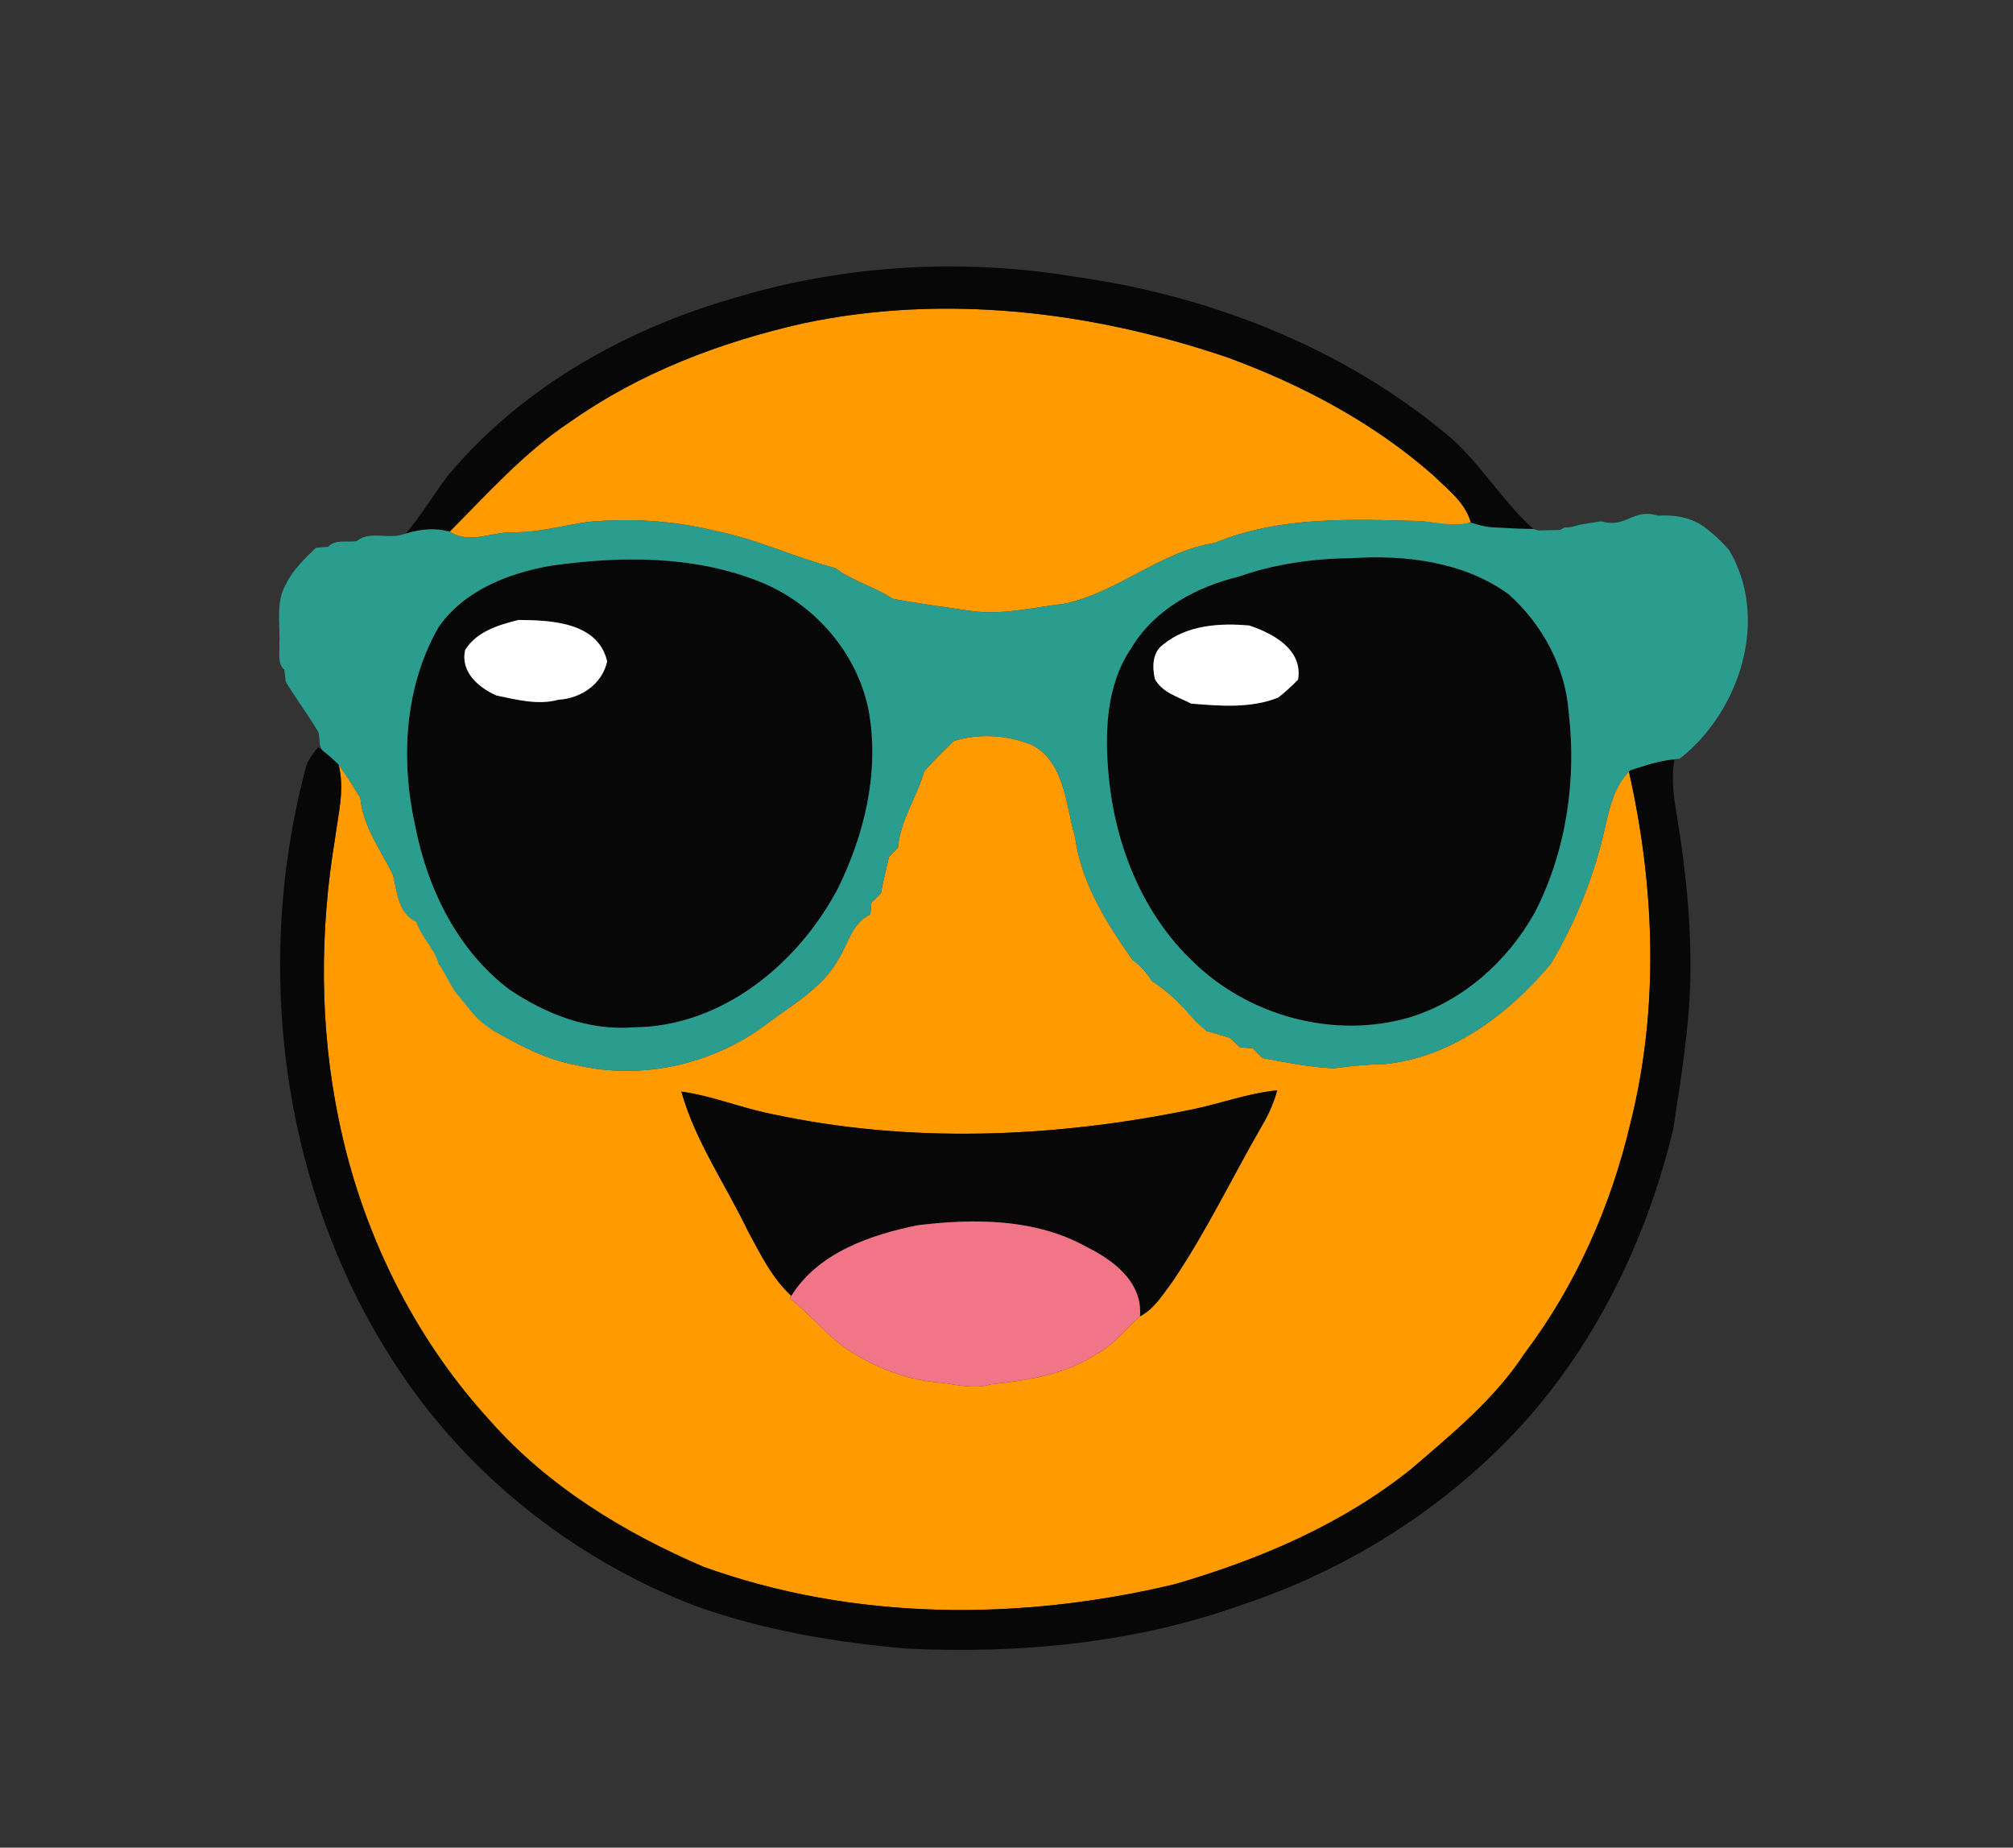
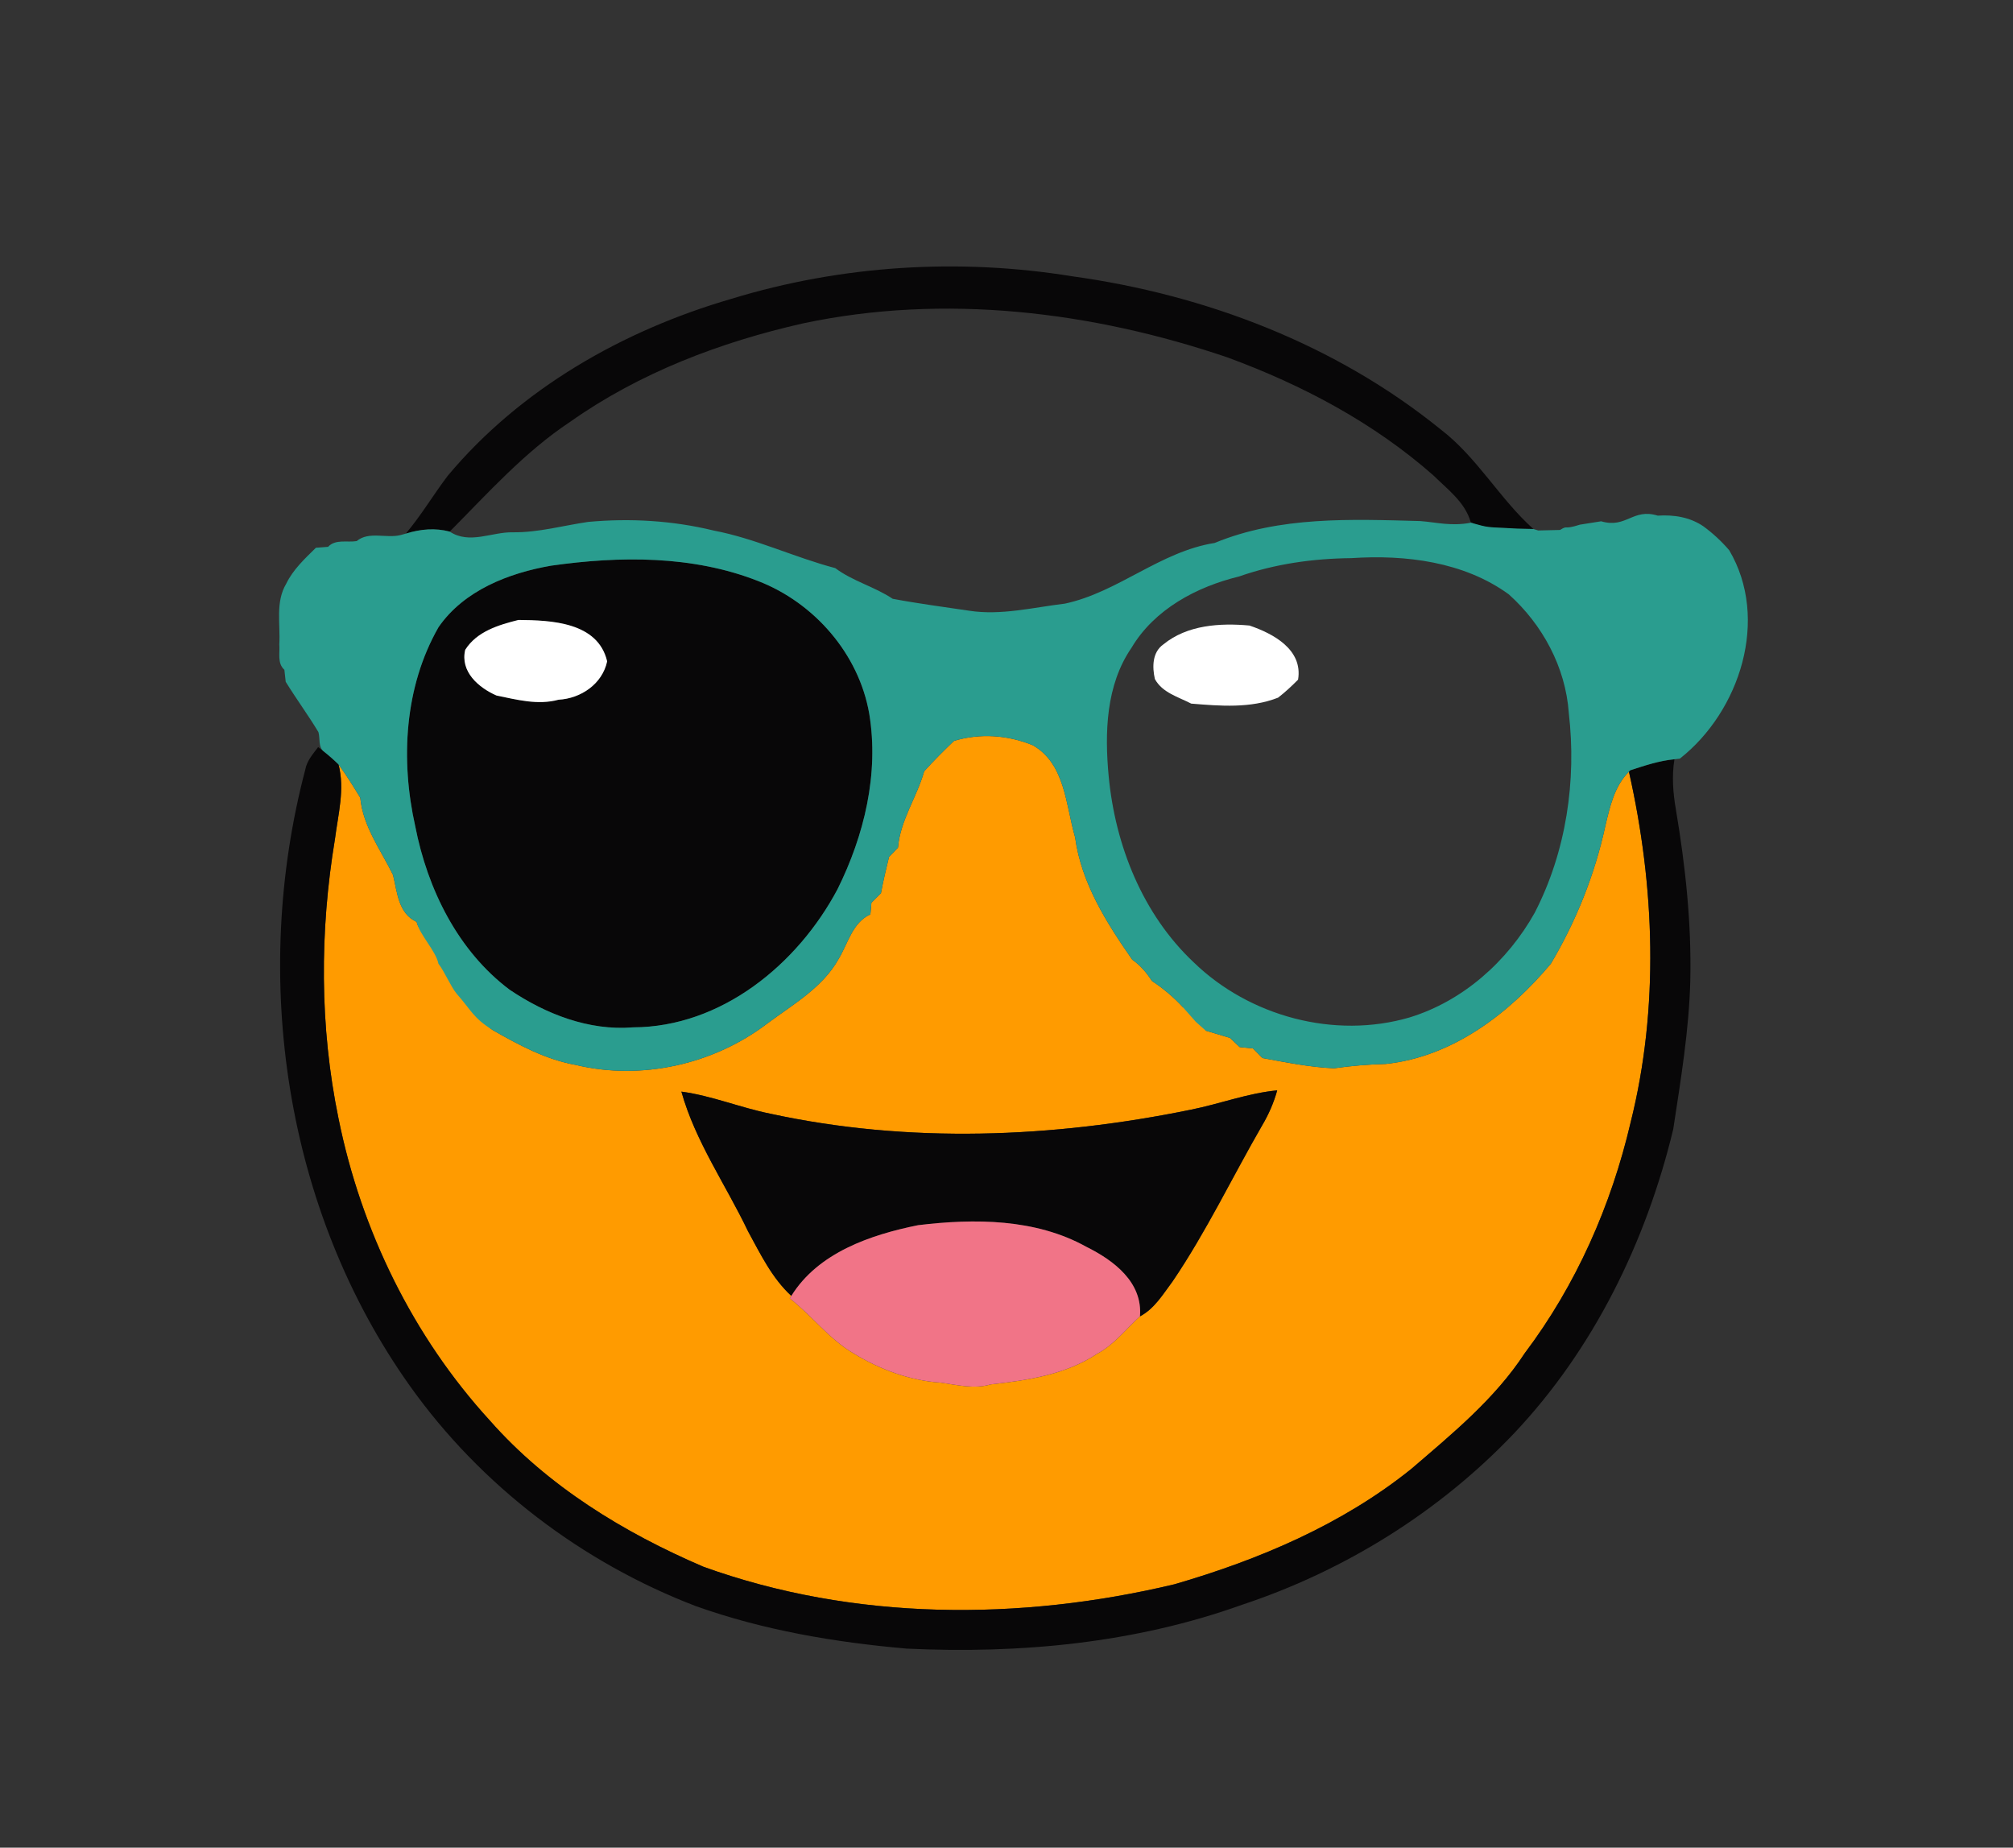
<svg xmlns="http://www.w3.org/2000/svg" xmlns:ns1="http://sodipodi.sourceforge.net/DTD/sodipodi-0.dtd" xmlns:ns2="http://www.inkscape.org/namespaces/inkscape" width="353pt" height="324pt" viewBox="0 0 353 324" version="1.1" id="svg12" ns1:docname="Emoji con occhiali arancione.svg" ns2:version="1.3.2 (1:1.3.2+202311252150+091e20ef0f)">
  <rect x="0" y="0" width="353" height="324" fill="#333333" stroke="none" />
  <defs id="defs12" />
  <ns1:namedview id="namedview12" pagecolor="#ffffff" bordercolor="#666666" borderopacity="1.0" ns2:showpageshadow="2" ns2:pageopacity="0.0" ns2:pagecheckerboard="0" ns2:deskcolor="#d1d1d1" ns2:document-units="pt" ns2:zoom="0.86018181" ns2:cx="336.55676" ns2:cy="203.44536" ns2:window-width="1366" ns2:window-height="715" ns2:window-x="0" ns2:window-y="0" ns2:window-maximized="1" ns2:current-layer="svg12" />
  <g id="#f9ca18ff" style="fill:#ff9b00;fill-opacity:1">
-     <path fill="#f9ca18" opacity="1" d="m 140.8,56.71 c 24.76,-5.26 50.68,-2.12 74.47,5.97 13.08,4.81 25.63,11.45 36.12,20.71 2.48,2.45 5.52,4.66 6.52,8.18 -2.92,1.21 -5.9,0.03 -8.86,-0.2 -12.09,-0.32 -24.63,-0.88 -36.05,3.84 -9.54,1.5 -16.92,8.64 -26.26,10.64 -5.57,0.66 -11.17,2.11 -16.8,1.24 -4.47,-0.67 -8.96,-1.25 -13.4,-2.09 -3.18,-2.13 -6.99,-3.07 -10.07,-5.38 -7.21,-1.9 -13.98,-5.19 -21.33,-6.59 -7.19,-1.75 -14.65,-2.19 -22.01,-1.51 -4.39,0.64 -8.71,1.87 -13.18,1.82 -3.74,-0.08 -7.59,2.17 -11.09,-0.12 6.71,-6.76 13.13,-13.96 21.12,-19.25 12.19,-8.61 26.34,-13.98 40.82,-17.26 z" id="path2" style="fill:#ff9b00;fill-opacity:1" />
+     <path fill="#f9ca18" opacity="1" d="m 140.8,56.71 z" id="path2" style="fill:#ff9b00;fill-opacity:1" />
    <path fill="#f9ca18" opacity="1" d="m 167.29,129.92 c 4.56,-1.38 9.42,-1.04 13.82,0.76 5.7,3.24 5.78,10.52 7.42,16.14 1.09,8.04 5.5,14.96 10.02,21.46 1.42,0.98 2.52,2.29 3.45,3.73 2,1.32 3.84,2.87 5.46,4.64 h 2.24 l 1.74,4.08 c 1.41,0.43 2.83,0.85 4.25,1.27 0.43,0.4 1.28,1.21 1.7,1.61 0.59,0.06 1.76,0.18 2.34,0.24 0.41,0.42 1.24,1.26 1.65,1.68 4.15,0.76 8.33,1.62 12.56,1.8 3,-0.43 6.02,-0.68 9.05,-0.76 11.71,-1.24 21.6,-8.81 28.96,-17.57 4.44,-7.48 7.72,-15.66 9.56,-24.17 0.8,-3.37 1.59,-6.98 4.14,-9.51 4.54,20.12 5.33,41.41 0.29,61.53 -3.4,14.54 -9.55,28.49 -18.56,40.44 -5.24,8.02 -12.7,14.11 -19.89,20.29 -12.11,9.74 -26.71,15.93 -41.54,20.23 -27.08,6.46 -56.23,6.44 -82.59,-3.07 C 109.4,268.76 96.03,260.59 85.92,249.12 72.41,234.37 63.33,215.74 59.37,196.17 c -3.33,-16.12 -3.32,-32.85 -0.63,-49.06 0.55,-4.32 1.76,-8.74 0.62,-13.07 1.38,1.87 2.61,3.86 3.82,5.85 0.46,5 3.59,9.14 5.74,13.53 0.75,3.03 0.9,6.73 4.14,8.24 0.49,2.24 3.11,2.431 3.55,4.691 1.05,1.32 2.545,2.576 3.615,3.886 4.13,1.16 2.705,8.223 6.195,10.403 4.56,2.6 9.31,5.17 14.55,6.1 11.5,2.76 24.12,-0.08 33.51,-7.21 4.53,-3.39 9.8,-6.33 12.62,-11.45 1.63,-2.72 2.39,-6.3 5.53,-7.75 0.05,-0.5 0.14,-1.52 0.18,-2.03 0.42,-0.42 1.26,-1.25 1.67,-1.67 0.4,-2.14 0.9,-4.26 1.42,-6.37 0.39,-0.41 1.18,-1.22 1.57,-1.63 0.4,-4.82 3.31,-8.82 4.59,-13.38 1.67,-1.85 3.43,-3.61 5.23,-5.33 m 41.54,64.67 c -24.21,4.96 -49.51,5.97 -73.76,0.7 -5.26,-1.06 -10.25,-3.15 -15.58,-3.87 2.45,8.75 7.79,16.33 11.68,24.48 2.18,3.99 4.2,8.21 7.6,11.34 l -0.29,0.42 c 3.9,3.03 6.89,7.13 11.19,9.65 4.61,2.82 9.87,4.78 15.29,5.14 2.91,0.4 5.86,1.17 8.77,0.31 6.45,-0.71 13.14,-1.71 18.66,-5.37 2.99,-1.59 5.04,-4.33 7.51,-6.56 2.57,-1.35 4.07,-3.93 5.75,-6.17 5.9,-8.7 10.42,-18.21 15.67,-27.3 1.15,-1.93 2.05,-3.99 2.65,-6.16 -5.17,0.49 -10.06,2.38 -15.14,3.39 z" id="path3" ns1:nodetypes="ccccccccccccccccccccccccccccccccccccccccccccccccccccccccc" style="fill:#ff9b00;fill-opacity:1" />
  </g>
  <g id="#080708ff">
    <path fill="#080708" opacity="1" d="m 128.23,52.41 c 19.27,-5.9 39.92,-7.19 59.8,-3.96 23.36,3.23 46.19,11.93 64.62,26.86 6.38,4.88 10.35,12.18 16.24,17.45 l -1.517,0.983 c -2.69,-2.13 -5.46,-0.292 -9.463,-2.173 -1,-3.52 -4.04,-5.73 -6.52,-8.18 C 240.9,74.13 228.35,67.49 215.27,62.68 191.48,54.59 165.56,51.45 140.8,56.71 126.32,59.99 112.17,65.36 99.98,73.97 91.99,79.26 85.57,86.46 78.86,93.22 76.35,92.55 73.75,92.77 71.28,93.54 l -0.11,0.02 c 2.69,-3.19 4.81,-6.78 7.32,-10.1 12.77,-15.29 30.77,-25.53 49.74,-31.05 z" id="path4" ns1:nodetypes="ccccccccccccccc" />
    <path fill="#080708" opacity="1" d="m 96.66,99.19 c 12.05,-1.71 24.79,-1.82 36.27,2.69 9.86,3.81 17.68,12.78 19.5,23.27 1.74,10.52 -0.88,21.36 -5.57,30.79 -7,13.18 -20.38,24.17 -35.86,24.21 -7.74,0.63 -15.29,-2.33 -21.62,-6.59 -9.1,-6.83 -14.42,-17.67 -16.56,-28.66 -2.61,-11.61 -1.92,-24.43 4.08,-34.92 4.45,-6.45 12.31,-9.5 19.76,-10.79 m -15.08,14.76 c -0.91,3.82 2.33,6.63 5.48,8.01 3.58,0.73 7.24,1.73 10.88,0.74 3.91,-0.21 7.68,-2.75 8.53,-6.73 -1.62,-6.9 -9.83,-7.21 -15.55,-7.26 -3.5,0.88 -7.3,2.01 -9.34,5.24 z" id="path5" />
-     <path fill="#080708" opacity="1" d="m 236.98,97.87 c 9.48,-0.63 19.73,0.62 27.6,6.35 5.91,5.29 9.96,12.79 10.52,20.76 1.39,11.93 -0.45,24.35 -5.97,35.07 -4.75,8.5 -12.59,15.51 -21.98,18.37 -13.14,3.83 -28.06,-0.19 -37.83,-9.68 -8.96,-8.43 -13.75,-20.5 -14.9,-32.6 -0.72,-7.63 -0.5,-16 4,-22.55 4.02,-6.76 11.41,-10.69 18.85,-12.5 6.33,-2.22 13.01,-3.15 19.71,-3.22 m -32.95,15.11 c -1.98,1.38 -1.99,3.97 -1.51,6.09 1.31,2.41 4.1,3.13 6.37,4.31 5.07,0.42 10.38,0.86 15.23,-1.04 1.25,-0.96 2.4,-2.04 3.51,-3.16 0.88,-5.27 -4.35,-8.08 -8.53,-9.49 -5.16,-0.47 -10.9,-0.11 -15.07,3.29 z" id="path6" />
    <path fill="#080708" opacity="1" d="m 53.54,134.93 c 0.29,-1.54 1.34,-2.72 2.25,-3.92 l 1.04,0.8 c 0.88,0.7 1.72,1.44 2.53,2.23 1.14,4.33 -0.07,8.75 -0.62,13.07 -2.69,16.21 -2.7,32.94 0.63,49.06 3.96,19.57 13.04,38.2 26.55,52.95 10.11,11.47 23.48,19.64 37.44,25.62 26.36,9.51 55.51,9.53 82.59,3.07 14.83,-4.3 29.43,-10.49 41.54,-20.23 7.19,-6.18 14.65,-12.27 19.89,-20.29 9.01,-11.95 15.16,-25.9 18.56,-40.44 5.04,-20.12 4.25,-41.41 -0.29,-61.53 l 0.19,-0.23 c 2.54,-0.83 5.11,-1.7 7.79,-1.95 -0.48,2.94 -0.25,5.92 0.26,8.84 1.67,9.92 2.75,19.96 2.52,30.03 -0.23,8.74 -1.68,17.38 -2.99,26 -4.74,19.68 -13.93,38.54 -27.91,53.33 -13.07,13.76 -29.72,24.11 -47.72,30.07 -18.77,6.74 -38.99,8.63 -58.82,7.68 -12.54,-1.1 -25.06,-3.21 -36.95,-7.45 C 102.06,273.99 84.33,260.51 71.91,243.07 49.92,212.18 43.95,171.33 53.54,134.93 Z" id="path7" />
    <path fill="#080708" opacity="1" d="m 208.83,194.59 c 5.08,-1.01 9.97,-2.9 15.14,-3.39 -0.6,2.17 -1.5,4.23 -2.65,6.16 -5.25,9.09 -9.77,18.6 -15.67,27.3 -1.68,2.24 -3.18,4.82 -5.75,6.17 0.51,-6 -4.62,-9.83 -9.4,-12.2 -8.93,-4.96 -19.62,-4.98 -29.5,-3.79 -8.33,1.68 -17.52,4.81 -22.23,12.4 -3.4,-3.13 -5.42,-7.35 -7.6,-11.34 -3.89,-8.15 -9.23,-15.73 -11.68,-24.48 5.33,0.72 10.32,2.81 15.58,3.87 24.25,5.27 49.55,4.26 73.76,-0.7 z" id="path8" />
  </g>
  <g id="#2a9d8fff">
    <path fill="#2a9d8f" opacity="1" d="m 280.782,91.41 c 4.41,1.31 5.518,-2.35 9.918,-0.99 2.82,-0.18 5.61,0.25 7.99,1.86 1.67,1.22 3.19,2.63 4.54,4.2 7.12,12.04 1.9,28.24 -8.65,36.55 l -0.95,0.11 c -2.68,0.25 -5.25,1.12 -7.79,1.95 l -0.19,0.23 c -2.55,2.53 -3.34,6.14 -4.14,9.51 -1.84,8.51 -5.12,16.69 -9.56,24.17 -7.36,8.76 -17.25,16.33 -28.96,17.57 -3.03,0.08 -6.05,0.33 -9.05,0.76 -4.23,-0.18 -8.41,-1.04 -12.56,-1.8 -0.41,-0.42 -1.24,-1.26 -1.65,-1.68 -0.58,-0.06 -1.75,-0.18 -2.34,-0.24 -0.42,-0.4 -1.27,-1.21 -1.7,-1.61 -1.42,-0.42 -2.84,-0.84 -4.25,-1.27 L 209.709,179.193 207.46,176.65 c -1.62,-1.77 -3.46,-3.32 -5.46,-4.64 -0.93,-1.44 -2.03,-2.75 -3.45,-3.73 -4.52,-6.5 -8.93,-13.42 -10.02,-21.46 -1.64,-5.62 -1.72,-12.9 -7.42,-16.14 -4.4,-1.8 -9.26,-2.14 -13.82,-0.76 -1.8,1.72 -3.56,3.48 -5.23,5.33 -1.28,4.56 -4.19,8.56 -4.59,13.38 -0.39,0.41 -1.18,1.22 -1.57,1.63 -0.52,2.11 -1.02,4.23 -1.42,6.37 -0.41,0.42 -1.25,1.25 -1.67,1.67 -0.04,0.51 -0.13,1.53 -0.18,2.03 -3.14,1.45 -3.9,5.03 -5.53,7.75 -2.82,5.12 -8.09,8.06 -12.62,11.45 -9.39,7.13 -22.01,9.97 -33.51,7.21 -5.24,-0.93 -9.99,-3.5 -14.55,-6.1 -3.49,-2.18 -3.706,-3.402 -6.347,-6.394 -1.07,-1.31 -2.138,-3.925 -3.188,-5.245 -0.44,-2.26 -3.334,-5.101 -3.824,-7.341 -3.24,-1.51 -3.39,-5.21 -4.14,-8.24 -2.15,-4.39 -5.28,-8.53 -5.74,-13.53 -1.21,-1.99 -2.44,-3.98 -3.82,-5.85 -0.81,-0.79 -1.65,-1.53 -2.53,-2.23 -1.07,-0.75 -0.66,-2.31 -0.99,-3.43 -1.81,-3.01 -3.9,-5.84 -5.74,-8.83 -0.06,-0.52 -0.17,-1.57 -0.23,-2.1 -1.29,-1.15 -0.76,-2.96 -0.89,-4.45 0.21,-3.56 -0.72,-7.41 1.21,-10.64 1.21,-2.5 3.26,-4.39 5.21,-6.31 0.53,-0.04 1.6,-0.12 2.13,-0.16 1.3,-1.4 3.35,-0.73 5.02,-1.01 2.13,-1.78 5.2,-0.42 7.71,-1.06 l 1.02,-0.28 c 2.47,-0.77 5.07,-0.99 7.58,-0.32 3.5,2.29 7.35,0.04 11.09,0.12 4.47,0.05 8.79,-1.18 13.18,-1.82 7.36,-0.68 14.82,-0.24 22.01,1.51 7.35,1.4 14.12,4.69 21.33,6.59 3.08,2.31 6.89,3.25 10.07,5.38 4.44,0.84 8.93,1.42 13.4,2.09 5.63,0.87 11.23,-0.58 16.8,-1.24 9.34,-2 16.72,-9.14 26.26,-10.64 11.42,-4.72 23.96,-4.16 36.05,-3.84 2.96,0.23 5.401,0.94 8.875,0.292 3.337,0.897 2.227,0.733 8.186,1.027 L 268.89,92.76 l 0.85,0.26 c 1.27,-0.03 2.55,-0.06 3.83,-0.09 1.47,-0.91 0.463,0.04 3.478,-0.927 M 96.66,99.19 c -7.45,1.29 -15.31,4.34 -19.76,10.79 -6,10.49 -6.69,23.31 -4.08,34.92 2.14,10.99 7.46,21.83 16.56,28.66 6.33,4.26 13.88,7.22 21.62,6.59 15.48,-0.04 28.86,-11.03 35.86,-24.21 4.69,-9.43 7.31,-20.27 5.57,-30.79 -1.82,-10.49 -9.64,-19.46 -19.5,-23.27 -11.48,-4.51 -24.22,-4.4 -36.27,-2.69 m 140.32,-1.32 c -6.7,0.07 -13.38,1 -19.71,3.22 -7.44,1.81 -14.83,5.74 -18.85,12.5 -4.5,6.55 -4.72,14.92 -4,22.55 1.15,12.1 5.94,24.17 14.9,32.6 9.77,9.49 24.69,13.51 37.83,9.68 9.39,-2.86 17.23,-9.87 21.98,-18.37 5.52,-10.72 7.36,-23.14 5.97,-35.07 -0.56,-7.97 -4.61,-15.47 -10.52,-20.76 -7.87,-5.73 -18.12,-6.98 -27.6,-6.35 z" id="path9" ns1:nodetypes="cccccccccccccccccccccccccccccccccccccccccccccccccccccccccccccccccccccccccccccccccccccc" />
  </g>
  <g id="#ffffffff">
    <path fill="#ffffff" opacity="1.00" d=" M 81.58 113.95 C 83.62 110.72 87.42 109.59 90.92 108.71 C 96.64 108.76 104.85 109.07 106.47 115.97 C 105.62 119.95 101.85 122.49 97.94 122.70 C 94.30 123.69 90.64 122.69 87.06 121.96 C 83.91 120.58 80.67 117.77 81.58 113.95 Z" id="path10" />
    <path fill="#ffffff" opacity="1.00" d=" M 204.03 112.98 C 208.20 109.58 213.94 109.22 219.10 109.69 C 223.28 111.10 228.51 113.91 227.63 119.18 C 226.52 120.30 225.37 121.38 224.12 122.34 C 219.27 124.24 213.96 123.80 208.89 123.38 C 206.62 122.20 203.83 121.48 202.52 119.07 C 202.04 116.95 202.05 114.36 204.03 112.98 Z" id="path11" />
  </g>
  <g id="#f17487ff">
    <path fill="#f17487" opacity="1.00" d=" M 138.77 227.24 C 143.48 219.65 152.67 216.52 161.00 214.84 C 170.88 213.65 181.57 213.67 190.50 218.63 C 195.28 221.00 200.41 224.83 199.90 230.83 C 197.43 233.06 195.38 235.80 192.39 237.39 C 186.87 241.05 180.18 242.05 173.73 242.76 C 170.82 243.62 167.87 242.85 164.96 242.45 C 159.54 242.09 154.28 240.13 149.67 237.31 C 145.37 234.79 142.38 230.69 138.48 227.66 L 138.77 227.24 Z" id="path12" />
  </g>
</svg>